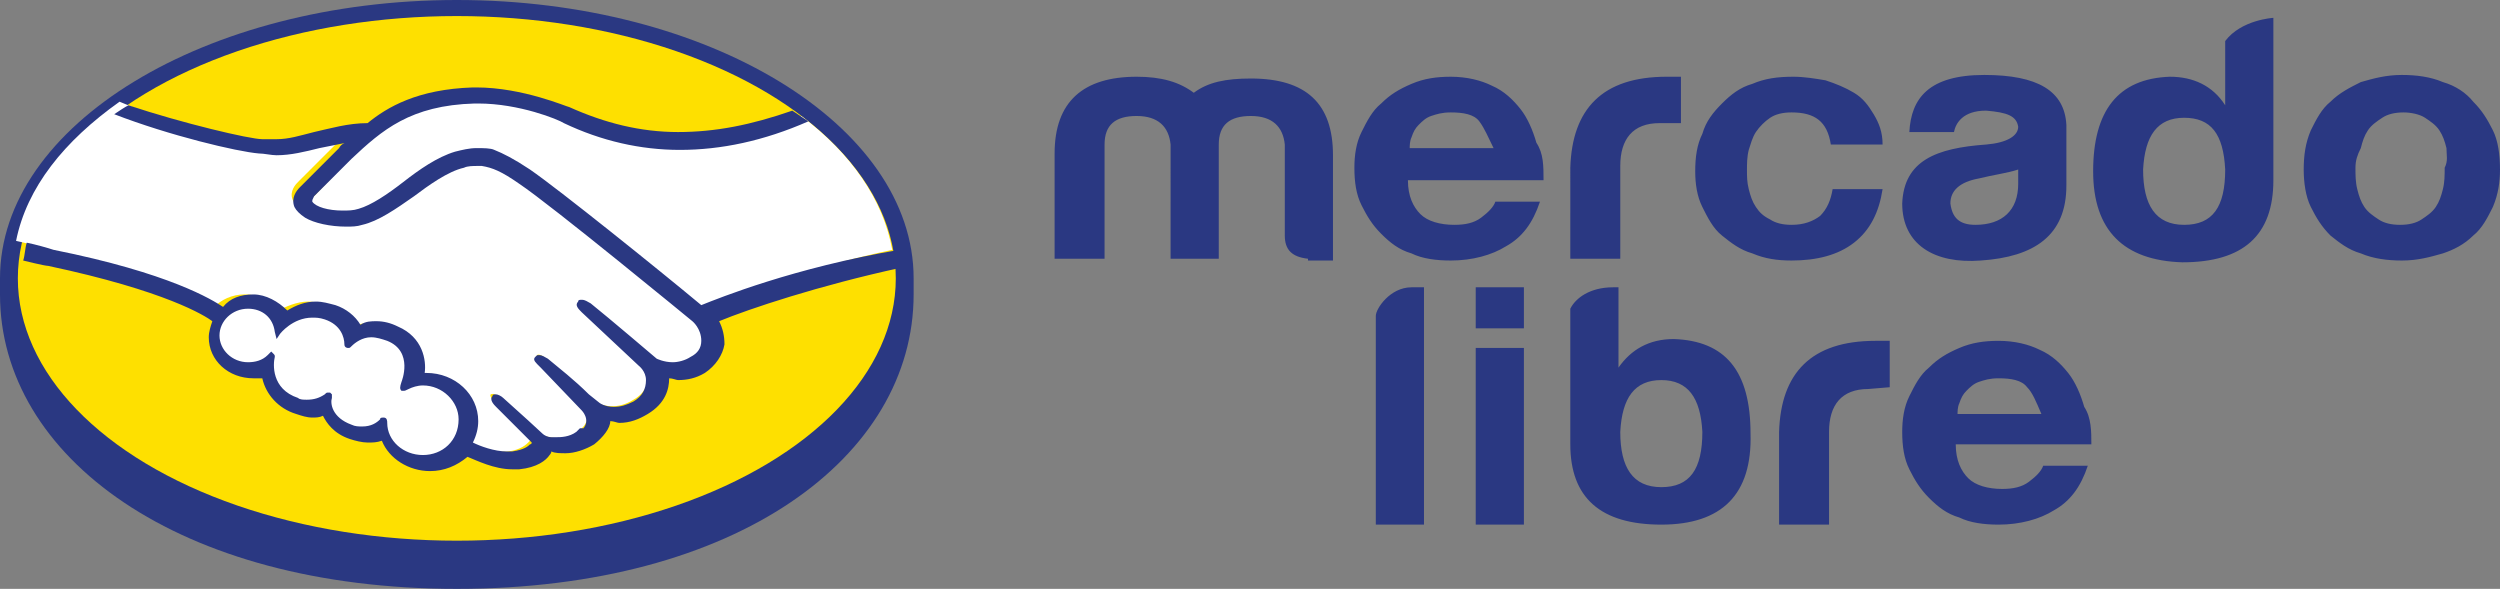
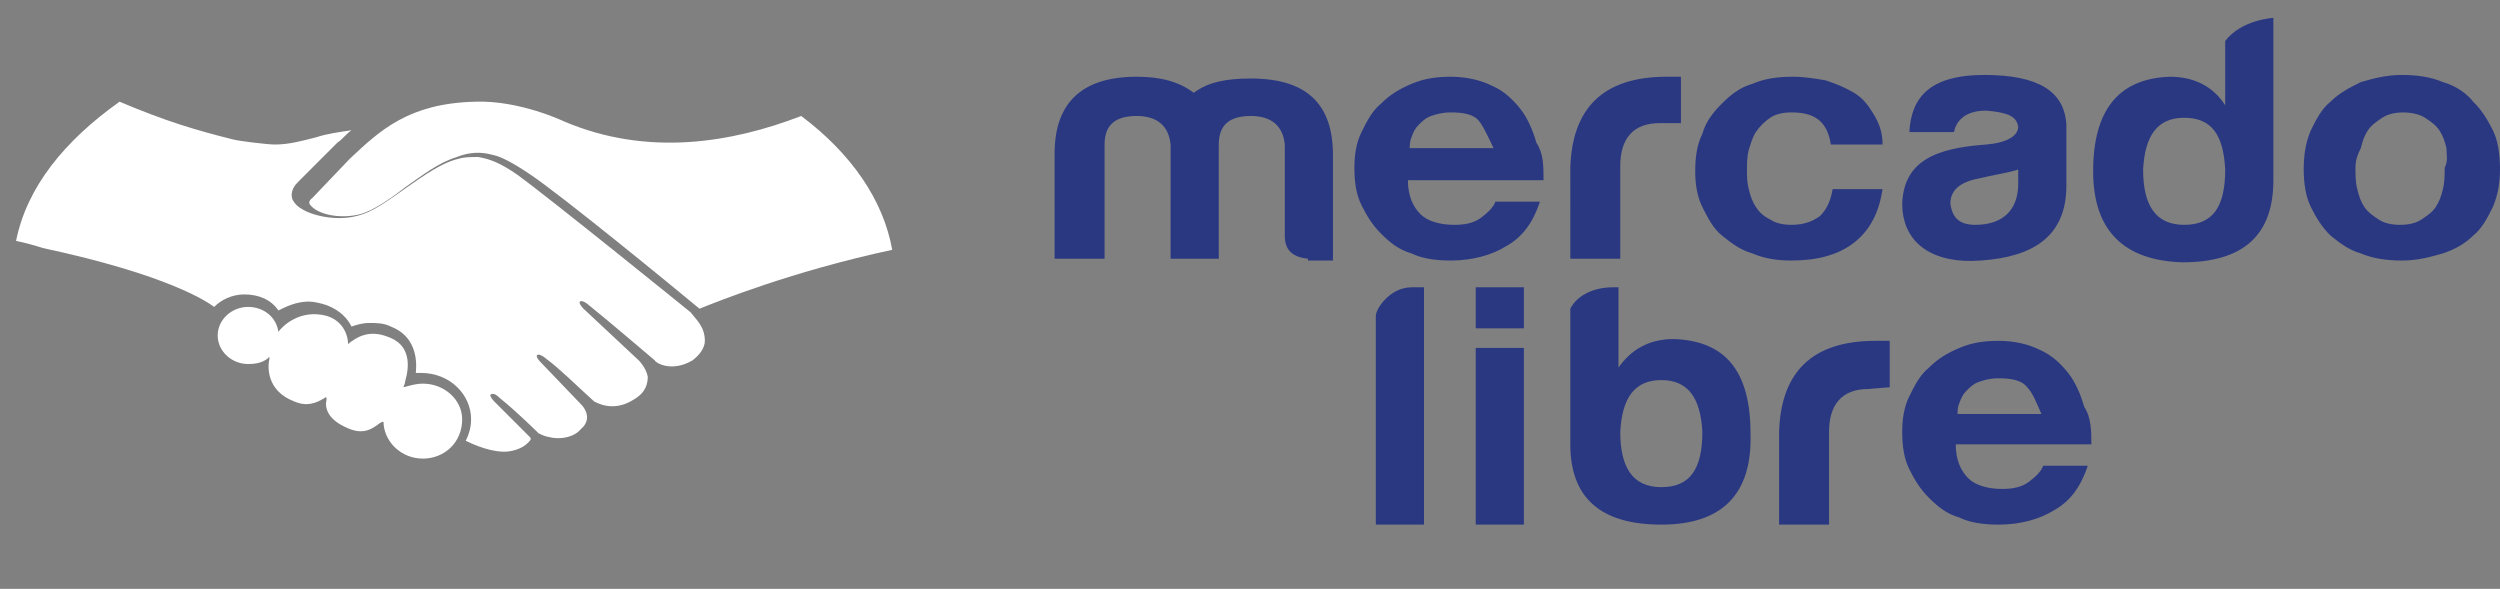
<svg xmlns="http://www.w3.org/2000/svg" version="1.1" id="Layer_1" x="0px" y="0px" viewBox="0 0 140.1 33" style="enable-background:new 0 0 140.1 33;" xml:space="preserve">
  <rect x="0" y="0" width="140.1" height="33" fill="#808080" stroke="none" />
  <style type="text/css">
	.st0{fill:#2A3882;}
	.st1{fill:#FEE000;}
	.st2{fill:#FFFFFF;}
</style>
  <g>
-     <path class="st0" d="M51.2,15.6C51.2,7,39.7,0,25.6,0C11.5,0,0,7,0,15.6c0,0.2,0,0.8,0,0.9C0,25.6,10,33,25.6,33   c15.7,0,25.6-7.4,25.6-16.5C51.2,16.2,51.2,16,51.2,15.6z" />
-     <ellipse class="st1" cx="25.6" cy="15.6" rx="24.6" ry="14.7" />
    <path class="st2" d="M23.7,25.7c-1.2,0-2.1-0.9-2.2-1.9c0-0.2,0-0.2-0.2-0.1c-0.4,0.3-0.9,0.7-1.8,0.3c-1.2-0.5-1.3-1.2-1.2-1.6   c0-0.1,0-0.2-0.1-0.1c-0.5,0.3-1,0.5-1.7,0.2c-1.6-0.6-1.5-2-1.4-2.4c0,0,0,0,0-0.1c-0.3,0.3-0.7,0.4-1.2,0.4   c-0.9,0-1.7-0.7-1.7-1.6c0-0.9,0.8-1.6,1.7-1.6c0.9,0,1.6,0.6,1.7,1.4c0.2-0.3,1.2-1.3,2.7-0.9c1,0.3,1.2,1.2,1.2,1.5   c0,0.1,0,0.1,0.1,0c0.3-0.2,1-0.8,2.2-0.3c1.6,0.6,0.9,2.4,0.9,2.5c0,0.1-0.1,0.3-0.1,0.3c0.1,0,0.6-0.2,1.1-0.2   c1.2,0,2.2,0.9,2.2,2C25.9,24.8,24.9,25.7,23.7,25.7z M39.5,19.1c0,0.4-0.3,0.8-0.7,1.1c-1.2,0.7-2.1,0.1-2.1,0   c0,0-2.7-2.3-3.7-3.1c-0.1-0.1-0.4-0.3-0.5-0.2c-0.1,0.1,0.2,0.4,0.2,0.4l3.1,2.9c0,0,0.4,0.4,0.5,0.9c0,0.4-0.1,0.9-0.8,1.3   c-1.1,0.7-2,0.2-2.2,0.1c-1-0.9-2-1.9-2.7-2.4c-0.1-0.1-0.4-0.3-0.5-0.2c-0.1,0.1,0.2,0.4,0.2,0.4l2.3,2.4c0,0,0.6,0.6,0.1,1.2   c0,0,0,0,0,0c-0.1,0.1-0.2,0.2-0.3,0.3c-0.5,0.4-1.2,0.4-1.6,0.3c-0.5-0.1-0.5-0.2-0.6-0.2c0,0-1.2-1.2-2.2-2   c-0.1-0.1-0.3-0.3-0.5-0.2c-0.1,0.1,0.2,0.4,0.2,0.4l2,2c0.1,0.1,0,0.2-0.1,0.3c-0.1,0.1-0.4,0.4-1.1,0.5c-0.9,0.1-2-0.4-2.4-0.6   c0.2-0.4,0.3-0.8,0.3-1.2c0-1.4-1.2-2.6-2.8-2.6c-0.1,0-0.2,0-0.3,0c0.1-0.9-0.1-2.1-1.4-2.6c-0.4-0.2-0.8-0.2-1.2-0.2   c-0.4,0-0.7,0.1-1,0.2c-0.2-0.4-0.6-0.9-1.4-1.2c-0.3-0.1-0.7-0.2-1-0.2c-0.7,0-1.3,0.3-1.7,0.5c-0.4-0.6-1.1-0.9-1.9-0.9   c-0.7,0-1.3,0.3-1.7,0.7c-0.4-0.3-2.6-1.8-9.6-3.3c-0.3-0.1-1-0.3-1.5-0.4c0.6-3,2.7-5.6,5.8-7.8c2.6,1.1,4.3,1.6,6.3,2.1   c0.3,0.1,2,0.3,2.4,0.3c0.8,0,1.5-0.2,2.3-0.4c0.6-0.2,1.3-0.3,2-0.4c-0.3,0.2-0.5,0.5-0.8,0.7l-2.2,2.2c-0.1,0.1-0.5,0.5-0.3,1   c0.1,0.2,0.3,0.4,0.5,0.5c0.6,0.4,2,0.7,3.1,0.4c0.9-0.2,1.8-0.9,2.8-1.6c1-0.7,2-1.4,2.9-1.6c0.3-0.1,0.7-0.1,1.1-0.1   c0.6,0.1,1.2,0.3,2.2,1c1.8,1.3,9.7,7.7,9.7,7.7C39,17.9,39.5,18.3,39.5,19.1z M39.2,17.3c-1.2-1-7.9-6.5-9.6-7.6   c-0.9-0.6-1.5-0.9-1.9-1c-0.4-0.1-1.1-0.3-2.1,0.1c-1,0.3-1.9,1-2.9,1.7c-0.9,0.7-1.8,1.3-2.5,1.5c-1.2,0.3-2.4,0-2.8-0.5   c-0.2-0.2,0.1-0.4,0.1-0.4l2.1-2.2c1.7-1.6,3.3-3.1,7-3.2c2.5-0.1,5,1.1,5,1.1C36.3,8.8,41,8,44.9,6.5c2.8,2.1,4.6,4.7,5.1,7.5   C44.4,15.2,40.2,16.9,39.2,17.3z" />
-     <path class="st0" d="M23.7,25.5c-1.1,0-2-0.8-2-1.8c0-0.1,0-0.3-0.2-0.3c-0.1,0-0.2,0-0.2,0.1c-0.2,0.2-0.5,0.4-1,0.4   c-0.2,0-0.4,0-0.6-0.1c-1.1-0.4-1.2-1.2-1.1-1.5c0-0.1,0-0.2,0-0.2l-0.1-0.1h-0.1c-0.1,0-0.1,0-0.2,0.1c-0.3,0.2-0.6,0.3-1,0.3   c-0.2,0-0.4,0-0.5-0.1c-1.5-0.5-1.4-1.9-1.3-2.3c0-0.1,0-0.1-0.1-0.2l-0.1-0.1L15,19.9c-0.3,0.3-0.7,0.4-1.1,0.4   c-0.9,0-1.6-0.7-1.6-1.5c0-0.8,0.7-1.5,1.6-1.5c0.8,0,1.4,0.5,1.5,1.3l0.1,0.4l0.2-0.3c0,0,0.7-0.9,1.8-0.9c0.2,0,0.4,0,0.7,0.1   c0.9,0.3,1.1,1,1.1,1.4c0,0.2,0.2,0.2,0.2,0.2c0.1,0,0.1,0,0.2-0.1c0.2-0.2,0.6-0.5,1.1-0.5c0.3,0,0.6,0.1,0.9,0.2   c1.5,0.6,0.8,2.3,0.8,2.3c-0.1,0.3-0.1,0.4,0,0.5l0.1,0h0c0.1,0,0.1,0,0.3-0.1c0.2-0.1,0.5-0.2,0.8-0.2h0c1.1,0,2,0.9,2,1.9   C25.7,24.7,24.8,25.5,23.7,25.5z M39.3,17.1c-2.4-2-8-6.5-9.6-7.6c-0.9-0.6-1.5-0.9-2-1.1c-0.2-0.1-0.6-0.1-1-0.1   c-0.4,0-0.8,0.1-1.2,0.2c-1,0.3-2,1-2.9,1.7l0,0c-0.9,0.7-1.8,1.3-2.5,1.5c-0.3,0.1-0.6,0.1-0.9,0.1c-0.8,0-1.5-0.2-1.7-0.5   c0-0.1,0-0.1,0.1-0.3l0,0l2.1-2.1c1.7-1.6,3.3-3,6.9-3.1c0.1,0,0.1,0,0.2,0c2.3,0,4.5,0.9,4.8,1.1c2.1,1,4.3,1.5,6.5,1.5   c2.3,0,4.7-0.5,7.2-1.6c-0.3-0.2-0.6-0.4-0.9-0.6C42.1,7,40.1,7.4,38,7.4c-2.1,0-4.1-0.5-6.1-1.4c-0.1,0-2.6-1.1-5.2-1.1   c-0.1,0-0.1,0-0.2,0c-3.1,0.1-4.8,1.1-5.9,2c-1.1,0-2.1,0.3-3,0.5c-0.8,0.2-1.4,0.4-2.1,0.4c-0.3,0-0.7,0-0.8,0   c-0.7,0-4.5-0.9-7.5-1.9C7,6,6.7,6.2,6.4,6.4c3.1,1.2,6.9,2.1,8.1,2.2c0.3,0,0.7,0.1,1,0.1c0.8,0,1.6-0.2,2.4-0.4   c0.5-0.1,1-0.2,1.5-0.3C19.3,8,19.1,8.1,19,8.3l-2.2,2.2c-0.2,0.2-0.5,0.6-0.3,1.1c0.1,0.2,0.3,0.4,0.6,0.6   c0.5,0.3,1.4,0.5,2.3,0.5c0.3,0,0.6,0,0.9-0.1c0.9-0.2,1.9-0.9,2.9-1.6c0.8-0.6,1.9-1.4,2.8-1.6c0.2-0.1,0.5-0.1,0.8-0.1   c0.1,0,0.1,0,0.2,0c0.6,0.1,1.1,0.3,2.1,1c1.8,1.2,9.7,7.7,9.7,7.7c0,0,0.5,0.4,0.5,1.1c0,0.4-0.2,0.7-0.6,0.9   c-0.3,0.2-0.7,0.3-1,0.3c-0.5,0-0.9-0.2-0.9-0.2c0,0-2.7-2.3-3.7-3.1c-0.2-0.1-0.3-0.2-0.5-0.2c-0.1,0-0.2,0-0.2,0.1   c-0.2,0.2,0,0.4,0.2,0.6l3.2,3c0,0,0.4,0.3,0.4,0.8c0,0.5-0.2,0.9-0.7,1.2c-0.4,0.2-0.7,0.3-1.1,0.3c-0.5,0-0.8-0.2-0.9-0.3   L33,22.1c-0.8-0.8-1.7-1.5-2.3-2c-0.2-0.1-0.3-0.2-0.5-0.2c-0.1,0-0.1,0-0.2,0.1c-0.1,0.1-0.1,0.2,0.1,0.4c0.1,0.1,0.2,0.2,0.2,0.2   l2.3,2.4c0,0,0.5,0.5,0.1,1L32.5,24c-0.1,0.1-0.1,0.1-0.2,0.2c-0.4,0.3-0.9,0.3-1.1,0.3c-0.1,0-0.2,0-0.3,0c-0.2,0-0.4-0.1-0.5-0.2   l0,0c-0.1-0.1-1.3-1.2-2.2-2c-0.1-0.1-0.3-0.2-0.4-0.2c-0.1,0-0.2,0-0.2,0.1c-0.2,0.2,0.1,0.5,0.2,0.6l2,2c0,0,0,0.1-0.1,0.1   c-0.1,0.1-0.3,0.3-1,0.4c-0.1,0-0.2,0-0.3,0c-0.7,0-1.5-0.3-1.9-0.5c0.2-0.4,0.3-0.8,0.3-1.2c0-1.5-1.3-2.7-2.9-2.7   c0,0-0.1,0-0.1,0c0.1-0.7-0.1-2-1.5-2.6c-0.4-0.2-0.8-0.3-1.2-0.3c-0.3,0-0.6,0-0.9,0.2c-0.3-0.5-0.8-0.9-1.4-1.1   c-0.4-0.1-0.7-0.2-1.1-0.2c-0.6,0-1.1,0.2-1.6,0.5c-0.5-0.5-1.2-0.9-1.9-0.9c-0.7,0-1.3,0.2-1.7,0.7c-0.6-0.4-3-1.9-9.5-3.2   c-0.3-0.1-1-0.3-1.5-0.4c-0.1,0.3-0.1,0.7-0.2,1c0,0,1.2,0.3,1.4,0.3c6.6,1.4,8.8,2.8,9.2,3.1c-0.1,0.3-0.2,0.6-0.2,0.9   c0,1.3,1.1,2.3,2.5,2.3c0.2,0,0.3,0,0.5,0c0.2,0.9,0.9,1.7,1.9,2c0.3,0.1,0.6,0.2,0.9,0.2c0.2,0,0.4,0,0.6-0.1   c0.2,0.4,0.6,1,1.5,1.3c0.3,0.1,0.7,0.2,1,0.2c0.3,0,0.5,0,0.8-0.1c0.4,1,1.5,1.7,2.7,1.7c0.8,0,1.5-0.3,2.1-0.8   c0.5,0.2,1.5,0.7,2.5,0.7c0.1,0,0.3,0,0.4,0c1-0.1,1.5-0.5,1.7-0.8c0,0,0.1-0.1,0.1-0.2c0.2,0.1,0.5,0.1,0.8,0.1   c0.5,0,1.1-0.2,1.6-0.5c0.5-0.4,0.9-0.9,0.9-1.3c0,0,0,0,0,0c0.2,0,0.4,0.1,0.5,0.1c0.6,0,1.1-0.2,1.6-0.5c1-0.6,1.2-1.4,1.2-2   c0.2,0,0.4,0.1,0.5,0.1c0.5,0,1-0.1,1.5-0.4c0.6-0.4,1-1,1.1-1.6c0-0.5-0.1-0.9-0.3-1.3c1.7-0.7,5.6-2,10.2-3c0-0.3-0.1-0.7-0.1-1   C44.5,15,40.3,16.7,39.3,17.1z" />
    <path class="st0" d="M82.7,29.4v-9.9h2.7v9.9H82.7z M82.7,18.4v-2.3h2.7v2.3H82.7z M113.6,21.7c-0.3-0.4-0.9-0.5-1.6-0.5   c-0.5,0-0.8,0.1-1.1,0.2c-0.3,0.1-0.5,0.3-0.7,0.5c-0.2,0.2-0.3,0.4-0.4,0.7c-0.1,0.2-0.1,0.5-0.1,0.6h4.7   C114.1,22.5,113.9,22,113.6,21.7z M117.2,24.9h-7.6c0,0.9,0.3,1.5,0.7,1.9c0.4,0.4,1.1,0.6,1.9,0.6c0.6,0,1.1-0.1,1.5-0.4   c0.4-0.3,0.7-0.6,0.8-0.9h2.5c-0.4,1.2-1,2-1.9,2.5c-0.8,0.5-1.9,0.8-3.1,0.8c-0.8,0-1.6-0.1-2.2-0.4c-0.7-0.2-1.2-0.6-1.7-1.1   c-0.5-0.5-0.8-1-1.1-1.6c-0.3-0.6-0.4-1.3-0.4-2.1c0-0.7,0.1-1.4,0.4-2c0.3-0.6,0.6-1.2,1.1-1.6c0.5-0.5,1-0.8,1.7-1.1   c0.7-0.3,1.4-0.4,2.2-0.4c0.9,0,1.7,0.2,2.3,0.5c0.7,0.3,1.2,0.8,1.6,1.3c0.4,0.5,0.7,1.2,0.9,1.9   C117.2,23.4,117.2,24.2,117.2,24.9z M104.7,21.8c-1.5,0-2.2,0.9-2.2,2.4v5.2h-2.8v-5.2c0.1-3.3,1.8-5.1,5.4-5.1h0.8v2.6L104.7,21.8   z M137.1,8.3c-0.1-0.4-0.2-0.7-0.4-1c-0.2-0.3-0.5-0.5-0.8-0.7c-0.3-0.2-0.8-0.3-1.2-0.3c-0.5,0-0.9,0.1-1.2,0.3   c-0.3,0.2-0.6,0.4-0.8,0.7c-0.2,0.3-0.3,0.6-0.4,1C132.1,8.7,132,9,132,9.4c0,0.4,0,0.8,0.1,1.2c0.1,0.4,0.2,0.7,0.4,1   c0.2,0.3,0.5,0.5,0.8,0.7c0.3,0.2,0.7,0.3,1.2,0.3c0.5,0,0.9-0.1,1.2-0.3c0.3-0.2,0.6-0.4,0.8-0.7c0.2-0.3,0.3-0.6,0.4-1   c0.1-0.4,0.1-0.8,0.1-1.2C137.2,9,137.1,8.7,137.1,8.3z M139.7,11.6c-0.3,0.6-0.6,1.2-1.1,1.6c-0.5,0.5-1.1,0.8-1.7,1   c-0.7,0.2-1.4,0.4-2.3,0.4c-0.8,0-1.6-0.1-2.3-0.4c-0.7-0.2-1.2-0.6-1.7-1c-0.5-0.5-0.8-1-1.1-1.6c-0.3-0.6-0.4-1.4-0.4-2.1   c0-0.8,0.1-1.5,0.4-2.2c0.3-0.6,0.6-1.2,1.1-1.6c0.5-0.5,1.1-0.8,1.7-1.1c0.7-0.2,1.4-0.4,2.3-0.4c0.8,0,1.6,0.1,2.3,0.4   c0.7,0.2,1.3,0.6,1.7,1.1c0.5,0.5,0.8,1,1.1,1.6c0.3,0.6,0.4,1.4,0.4,2.2C140.1,10.2,140,10.9,139.7,11.6z M100.4,6.3   c-0.5,0-0.9,0.1-1.2,0.3c-0.3,0.2-0.6,0.5-0.8,0.8c-0.2,0.3-0.3,0.7-0.4,1c-0.1,0.4-0.1,0.8-0.1,1.1c0,0.4,0,0.7,0.1,1.1   c0.1,0.4,0.2,0.7,0.4,1c0.2,0.3,0.4,0.5,0.8,0.7c0.3,0.2,0.7,0.3,1.2,0.3c0.7,0,1.2-0.2,1.6-0.5c0.4-0.4,0.6-0.9,0.7-1.5h2.8   c-0.2,1.3-0.7,2.3-1.6,3c-0.9,0.7-2.1,1-3.5,1c-0.8,0-1.5-0.1-2.2-0.4c-0.7-0.2-1.2-0.6-1.7-1c-0.5-0.4-0.8-1-1.1-1.6   c-0.3-0.6-0.4-1.3-0.4-2c0-0.8,0.1-1.5,0.4-2.1c0.2-0.7,0.6-1.2,1.1-1.7c0.5-0.5,1-0.9,1.7-1.1c0.7-0.3,1.4-0.4,2.3-0.4   c0.6,0,1.2,0.1,1.8,0.2c0.6,0.2,1.1,0.4,1.6,0.7c0.5,0.3,0.8,0.7,1.1,1.2c0.3,0.5,0.5,1,0.5,1.7h-2.9   C102.4,6.8,101.7,6.3,100.4,6.3z M82.9,6.8c-0.3-0.4-0.9-0.5-1.6-0.5c-0.5,0-0.8,0.1-1.1,0.2c-0.3,0.1-0.5,0.3-0.7,0.5   c-0.2,0.2-0.3,0.4-0.4,0.7c-0.1,0.2-0.1,0.5-0.1,0.6h4.7C83.4,7.7,83.2,7.2,82.9,6.8z M86.5,10.1h-7.6c0,0.9,0.3,1.5,0.7,1.9   c0.4,0.4,1.1,0.6,1.9,0.6c0.6,0,1.1-0.1,1.5-0.4c0.4-0.3,0.7-0.6,0.8-0.9h2.5c-0.4,1.2-1,2-1.9,2.5c-0.8,0.5-1.9,0.8-3.1,0.8   c-0.8,0-1.6-0.1-2.2-0.4c-0.7-0.2-1.2-0.6-1.7-1.1c-0.5-0.5-0.8-1-1.1-1.6c-0.3-0.6-0.4-1.3-0.4-2.1c0-0.7,0.1-1.4,0.4-2   c0.3-0.6,0.6-1.2,1.1-1.6c0.5-0.5,1-0.8,1.7-1.1c0.7-0.3,1.4-0.4,2.2-0.4c0.9,0,1.7,0.2,2.3,0.5c0.7,0.3,1.2,0.8,1.6,1.3   c0.4,0.5,0.7,1.2,0.9,1.9C86.5,8.6,86.5,9.3,86.5,10.1z M93.1,21.3c-1.5,0-2.2,1-2.3,2.9c0,2,0.7,3.1,2.3,3.1c1.6,0,2.3-1,2.3-3.1   C95.3,22.3,94.6,21.3,93.1,21.3z M93.1,29.4c-3.4,0-5.1-1.5-5.1-4.5v-7.6c0.3-0.6,1.1-1.2,2.4-1.2h0.3l0,4.5c0.7-1,1.7-1.6,3.1-1.6   c2.9,0.1,4.3,1.8,4.3,5.3C98.2,27.7,96.5,29.4,93.1,29.4z M77.1,29.4V17.7c0-0.4,0.8-1.6,2-1.6h0.7v13.3H77.1z M122.4,6.6   c-1.5,0-2.2,1-2.3,2.9c0,2,0.7,3.1,2.3,3.1c1.6,0,2.3-1,2.3-3.1C124.6,7.5,123.9,6.6,122.4,6.6z M122.3,14.7c-3.3-0.1-5-1.8-5-5.1   c0-3.4,1.4-5.2,4.3-5.3c1.3,0,2.4,0.5,3.1,1.6V2.6l0-0.3c0.9-1.2,2.7-1.3,2.7-1.3v9.1C127.4,13.2,125.7,14.7,122.3,14.7z    M113.1,9.5c-0.6,0.2-1.4,0.3-2.2,0.5c-1.1,0.2-1.6,0.7-1.6,1.4c0.1,0.8,0.5,1.2,1.4,1.2c1.5,0,2.4-0.8,2.4-2.3V9.5z M111,14.6   c-2.6,0.2-4.4-0.9-4.4-3.2c0.1-2.4,1.9-3.1,4.7-3.3c1.2-0.1,1.8-0.5,1.8-1c-0.1-0.6-0.6-0.8-1.8-0.9c-1.3,0-1.7,0.7-1.8,1.2l-2.5,0   c0.1-1.9,1.1-3.2,4.2-3.2c3,0,4.5,0.9,4.6,2.8v3.4C115.8,13.2,114,14.4,111,14.6z M93,6.9c-1.5,0-2.2,0.9-2.2,2.4v5.2h-2.8V9.4   c0.1-3.3,1.8-5.1,5.4-5.1h0.8v2.6L93,6.9z M73.3,14.5c-0.9-0.1-1.3-0.5-1.3-1.3V8.1c-0.1-1-0.7-1.6-1.9-1.6c-1.2,0-1.8,0.5-1.8,1.6   v6.4h-2.7V8.1c-0.1-1-0.7-1.6-1.9-1.6c-1.2,0-1.8,0.5-1.8,1.6v6.4h-2.8V8.6c0-2.9,1.6-4.3,4.6-4.3c1.4,0,2.4,0.3,3.2,0.9   c0.8-0.6,1.8-0.8,3.2-0.8c3.1,0,4.6,1.4,4.6,4.3v5.9H73.3z" />
  </g>
</svg>